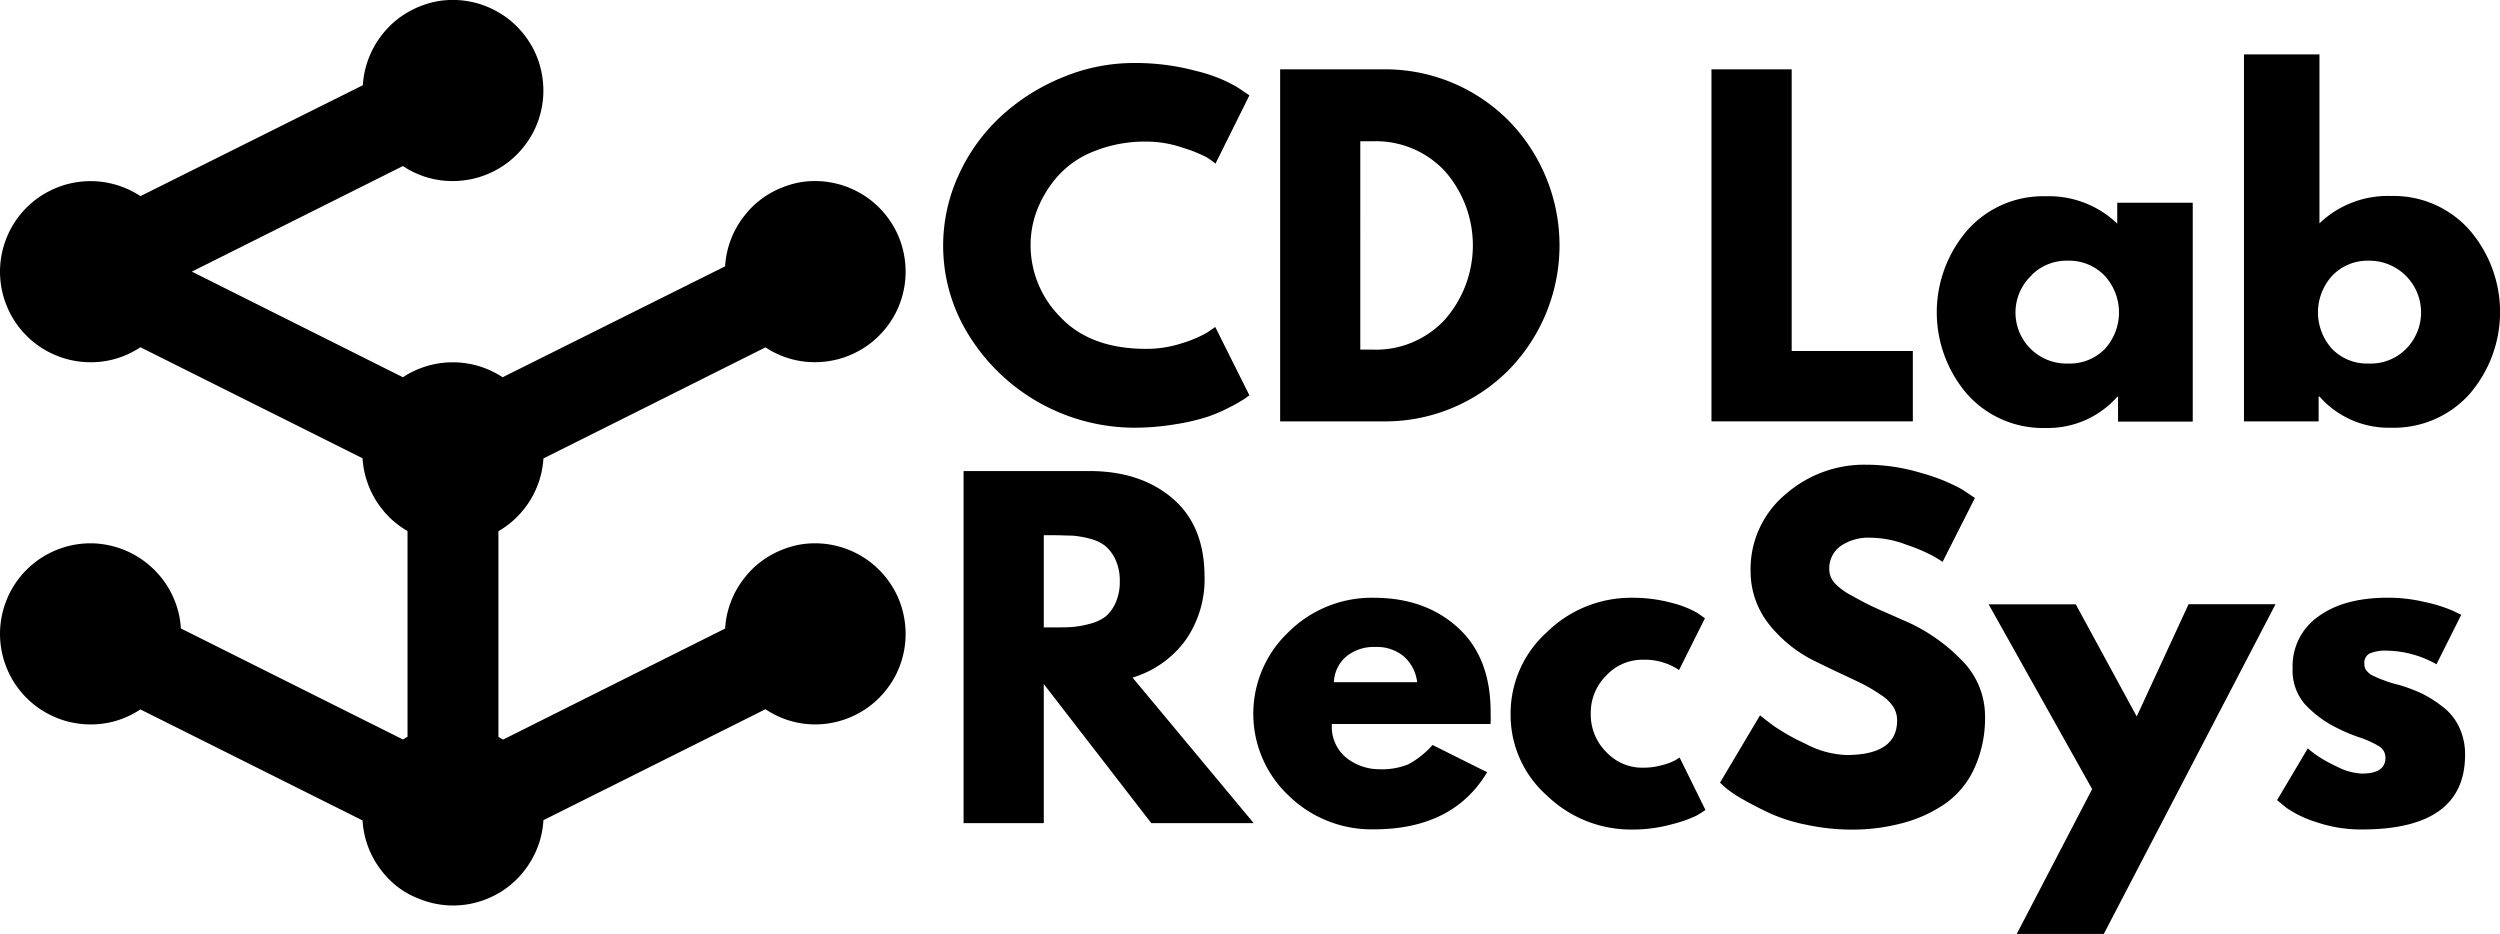
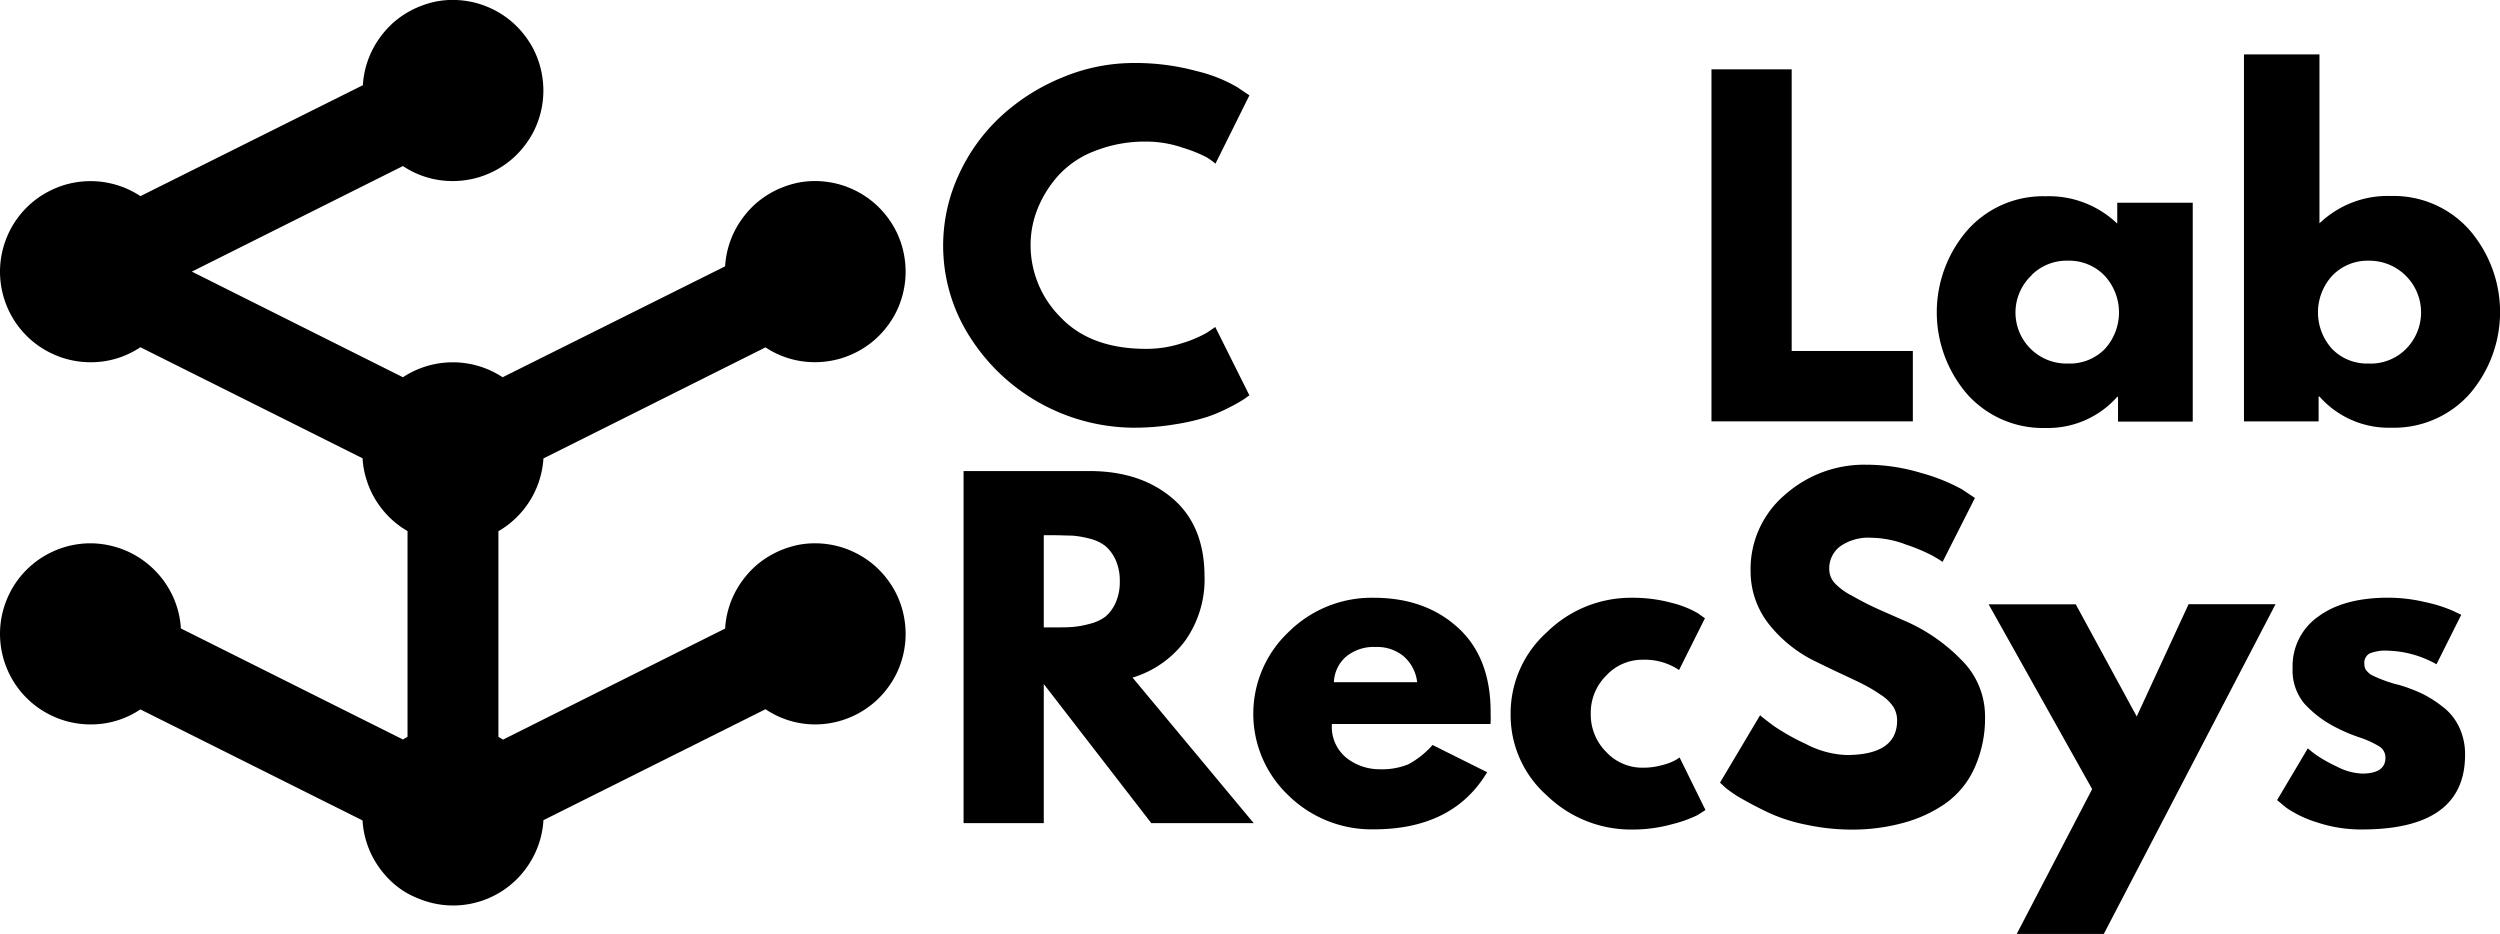
<svg xmlns="http://www.w3.org/2000/svg" id="Ebene_1" data-name="Ebene 1" viewBox="0 0 386.48 144.38">
  <defs>
    <style>.cls-1{fill:none;}.cls-2{clip-path:url(#clip-path);}</style>
    <clipPath id="clip-path" transform="translate(-57.1 -176.01)">
      <rect class="cls-1" x="57.1" y="176.01" width="140" height="140" />
    </clipPath>
  </defs>
  <g class="cls-2">
    <path d="M127.1,176a13.52,13.52,0,0,0-2.62.25A14.69,14.69,0,0,0,122,177a14.44,14.44,0,0,0-2.35,1.2,13.65,13.65,0,0,0-2.08,1.62,14.86,14.86,0,0,0-1.74,2,14.09,14.09,0,0,0-1.34,2.27,14,14,0,0,0-.89,2.49,13.4,13.4,0,0,0-.4,2.6L78.81,206.33a14,14,0,0,0-10.44-2.05,13.52,13.52,0,0,0-2.63.8,14.43,14.43,0,0,0-2.42,1.29,14,14,0,0,0-3.86,3.86,13.69,13.69,0,0,0-1.29,2.42,14.25,14.25,0,0,0-.8,2.63,14,14,0,0,0,.8,8.09,13.69,13.69,0,0,0,1.29,2.42,14,14,0,0,0,3.86,3.86,14.43,14.43,0,0,0,2.42,1.29,13.52,13.52,0,0,0,2.63.8,13.89,13.89,0,0,0,2.73.27,13.69,13.69,0,0,0,7.7-2.32l34.35,17.17a13.29,13.29,0,0,0,.63,3.37,13.84,13.84,0,0,0,1.43,3.13,14.61,14.61,0,0,0,2.15,2.68,14.19,14.19,0,0,0,2.74,2.07V289.9l-.71.43L85.06,273.16a13.4,13.4,0,0,0-.4-2.6,14,14,0,0,0-4-6.74,14.16,14.16,0,0,0-2.08-1.62,14.08,14.08,0,0,0-4.88-1.94A13.7,13.7,0,0,0,71.1,260a13.89,13.89,0,0,0-2.73.27,13.52,13.52,0,0,0-2.63.8,14.43,14.43,0,0,0-2.42,1.29,14,14,0,0,0-3.86,3.86,13.69,13.69,0,0,0-1.29,2.42,14.25,14.25,0,0,0-.8,2.63,14,14,0,0,0,.8,8.09,13.69,13.69,0,0,0,1.29,2.42,14,14,0,0,0,3.86,3.86,14.43,14.43,0,0,0,2.42,1.29,13.52,13.52,0,0,0,2.63.8,13.89,13.89,0,0,0,2.73.27,13.69,13.69,0,0,0,7.7-2.32l34.35,17.17a13.4,13.4,0,0,0,.4,2.6,13.92,13.92,0,0,0,2.23,4.76,14.86,14.86,0,0,0,1.74,2,13.65,13.65,0,0,0,2.08,1.62A14.44,14.44,0,0,0,122,315a13.85,13.85,0,0,0,2.53.74,13.52,13.52,0,0,0,2.62.25,13.7,13.7,0,0,0,2.63-.25,14.69,14.69,0,0,0,2.53-.74,14.86,14.86,0,0,0,2.35-1.2,14.22,14.22,0,0,0,2.08-1.63,13.13,13.13,0,0,0,1.74-2,13.87,13.87,0,0,0,2.63-7.37l34.33-17.15A13.75,13.75,0,0,0,183.1,288a13.89,13.89,0,0,0,2.73-.27,13.52,13.52,0,0,0,2.63-.8,14.05,14.05,0,0,0,2.42-1.29,13.64,13.64,0,0,0,2.12-1.74,14.12,14.12,0,0,0,1.74-2.12,13.11,13.11,0,0,0,1.3-2.42,14,14,0,0,0,.79-8.09,13.49,13.49,0,0,0-.79-2.63,13.11,13.11,0,0,0-1.3-2.42,14.12,14.12,0,0,0-1.74-2.12,13.64,13.64,0,0,0-2.12-1.74,14.05,14.05,0,0,0-2.42-1.29,13.52,13.52,0,0,0-2.63-.8,13.89,13.89,0,0,0-2.73-.27,13.52,13.52,0,0,0-2.62.25A14.69,14.69,0,0,0,178,261a14.44,14.44,0,0,0-2.35,1.2,13.65,13.65,0,0,0-2.08,1.62,14.86,14.86,0,0,0-1.74,2,14.09,14.09,0,0,0-1.34,2.27,14,14,0,0,0-.89,2.49,13.4,13.4,0,0,0-.4,2.6l-34.34,17.17-.71-.42v-31.8a14,14,0,0,0,6.33-7.88,13.74,13.74,0,0,0,.63-3.37l34.33-17.17A13.75,13.75,0,0,0,183.1,232a13.89,13.89,0,0,0,2.73-.27,13.52,13.52,0,0,0,2.63-.8,14.05,14.05,0,0,0,2.42-1.29,13.64,13.64,0,0,0,2.12-1.74,14.12,14.12,0,0,0,1.74-2.12,13.11,13.11,0,0,0,1.3-2.42,14,14,0,0,0,.79-8.09,13.49,13.49,0,0,0-.79-2.63,13.11,13.11,0,0,0-1.3-2.42,14.12,14.12,0,0,0-1.74-2.12,13.64,13.64,0,0,0-2.12-1.74,14.05,14.05,0,0,0-2.42-1.29,13.52,13.52,0,0,0-2.63-.8,13.89,13.89,0,0,0-2.73-.27,13.52,13.52,0,0,0-2.62.25A14.69,14.69,0,0,0,178,205a14.44,14.44,0,0,0-2.35,1.2,13.65,13.65,0,0,0-2.08,1.62,14.86,14.86,0,0,0-1.74,2,14.09,14.09,0,0,0-1.34,2.27,14,14,0,0,0-.89,2.49,13.4,13.4,0,0,0-.4,2.6L134.8,234.33a14,14,0,0,0-15.41,0L86.76,218l32.63-16.32A13.75,13.75,0,0,0,127.1,204a13.89,13.89,0,0,0,2.73-.27,13.52,13.52,0,0,0,2.63-.8,14.05,14.05,0,0,0,2.42-1.29,13.64,13.64,0,0,0,2.12-1.74,14.12,14.12,0,0,0,1.74-2.12,13.11,13.11,0,0,0,1.3-2.42,14,14,0,0,0,.79-8.09,13.49,13.49,0,0,0-.79-2.63,13.11,13.11,0,0,0-1.3-2.42,14.12,14.12,0,0,0-1.74-2.12,13.64,13.64,0,0,0-2.12-1.74,14.05,14.05,0,0,0-2.42-1.29,13.52,13.52,0,0,0-2.63-.8A13.89,13.89,0,0,0,127.1,176Z" transform="translate(-57.1 -176.01)" />
  </g>
  <path d="M234.29,229.94a17.66,17.66,0,0,0,5.5-.86,18.82,18.82,0,0,0,3.93-1.66l1.25-.86,5.28,10.57c-.19.12-.43.3-.73.52a24.49,24.49,0,0,1-2.15,1.23,25.27,25.27,0,0,1-3.58,1.56,33.27,33.27,0,0,1-5,1.16,38.48,38.48,0,0,1-6.4.53,30.2,30.2,0,0,1-25.33-14A26.12,26.12,0,0,1,205.33,203a28.21,28.21,0,0,1,6.5-9,31.51,31.51,0,0,1,9.46-6,28.61,28.61,0,0,1,11.08-2.25A36.09,36.09,0,0,1,242.1,187a23,23,0,0,1,6.29,2.5l1.86,1.25L245,201.31a11.21,11.21,0,0,0-1.39-1,21.83,21.83,0,0,0-3.69-1.47,17.28,17.28,0,0,0-5.6-.94,21.06,21.06,0,0,0-8,1.46,14.73,14.73,0,0,0-5.65,3.83,17.53,17.53,0,0,0-3.17,5.1,15.07,15.07,0,0,0-1.08,5.57A15.74,15.74,0,0,0,221,225Q225.64,229.94,234.29,229.94Z" transform="translate(-57.1 -176.01)" />
-   <path d="M255,186.73h15.77a26.9,26.9,0,0,1,19.37,7.75,27.55,27.55,0,0,1,0,38.92,26.93,26.93,0,0,1-19.41,7.75H255Zm12.39,43.33h1.92a14.53,14.53,0,0,0,11.1-4.58,17.38,17.38,0,0,0,.07-23,14.57,14.57,0,0,0-11.17-4.63h-1.92Z" transform="translate(-57.1 -176.01)" />
  <path d="M334.08,186.73v43.54h18.73v10.88H321.68V186.73Z" transform="translate(-57.1 -176.01)" />
  <path d="M361.26,237a19.38,19.38,0,0,1,0-25.42,15.62,15.62,0,0,1,12.07-5.23,15.26,15.26,0,0,1,11.08,4.23v-3.23h11.67v33.84H384.53v-3.84h-.12a14.3,14.3,0,0,1-11.08,4.82A15.67,15.67,0,0,1,361.26,237Zm9.92-18.44a7.89,7.89,0,0,0,5.65,13.65,7.58,7.58,0,0,0,5.64-2.23,8.37,8.37,0,0,0-.08-11.42,7.61,7.61,0,0,0-5.56-2.25A7.7,7.7,0,0,0,371.18,218.52Z" transform="translate(-57.1 -176.01)" />
  <path d="M438.84,211.54a19.38,19.38,0,0,1,0,25.42,15.69,15.69,0,0,1-12.09,5.17,14.27,14.27,0,0,1-11.08-4.82h-.13v3.84H404V184.42h11.67v26.12a15.23,15.23,0,0,1,11.08-4.23A15.64,15.64,0,0,1,438.84,211.54ZM429,230a8,8,0,0,0-5.73-13.69,7.58,7.58,0,0,0-5.56,2.25,8.4,8.4,0,0,0-.06,11.42,7.55,7.55,0,0,0,5.62,2.23A7.68,7.68,0,0,0,429,230Z" transform="translate(-57.1 -176.01)" />
  <path d="M206.06,248.83h19.46q7.84,0,12.79,4.18t5,12a16.39,16.39,0,0,1-3,10.06,15.78,15.78,0,0,1-8.13,5.69l18.73,22.5H235.08l-16.62-21.5v21.5h-12.4ZM218.46,273h1.46c1.13,0,2.1,0,2.89-.06a14.26,14.26,0,0,0,2.71-.48,6.82,6.82,0,0,0,2.44-1.1,6,6,0,0,0,1.58-2.11,7.82,7.82,0,0,0,.67-3.37,7.74,7.74,0,0,0-.67-3.36,6.09,6.09,0,0,0-1.58-2.12,6.66,6.66,0,0,0-2.44-1.13,14.9,14.9,0,0,0-2.71-.46c-.79,0-1.76-.06-2.89-.06h-1.46Z" transform="translate(-57.1 -176.01)" />
  <path d="M287.52,287.93H263a6.18,6.18,0,0,0,2.31,5.29,8.26,8.26,0,0,0,5,1.71,11,11,0,0,0,4.48-.75,13.64,13.64,0,0,0,3.77-3l8.44,4.21q-5.28,8.83-17.54,8.83A18.34,18.34,0,0,1,256.31,299a17.37,17.37,0,0,1,0-25.29,18.23,18.23,0,0,1,13.15-5.29q8,0,13.08,4.67t5,13.29A12.72,12.72,0,0,1,287.52,287.93Zm-24.21-6.46h12.87a6.24,6.24,0,0,0-2.08-4,6.43,6.43,0,0,0-4.33-1.44,6.71,6.71,0,0,0-4.61,1.52A5.51,5.51,0,0,0,263.31,281.47Z" transform="translate(-57.1 -176.01)" />
  <path d="M311.06,278a7.59,7.59,0,0,0-5.66,2.46,8.06,8.06,0,0,0-2.38,5.85,8.15,8.15,0,0,0,2.38,5.94,7.61,7.61,0,0,0,5.66,2.44,10.82,10.82,0,0,0,3-.4,8.76,8.76,0,0,0,2.09-.79l.6-.39,4,8.12c-.32.22-.76.5-1.31.83a19.55,19.55,0,0,1-3.75,1.34,22.82,22.82,0,0,1-6.29.85A18.67,18.67,0,0,1,296.25,299a16.59,16.59,0,0,1-5.62-12.56,16.87,16.87,0,0,1,5.62-12.71,18.54,18.54,0,0,1,13.11-5.31,22.83,22.83,0,0,1,6.18.79,15.45,15.45,0,0,1,4,1.58l1.13.8-4,8A9.51,9.51,0,0,0,311.06,278Z" transform="translate(-57.1 -176.01)" />
  <path d="M345.49,247.85a29.38,29.38,0,0,1,8.65,1.29,28.59,28.59,0,0,1,6.27,2.52l2,1.33-5,9.88c-.39-.26-.94-.61-1.65-1a27.22,27.22,0,0,0-4-1.67,15.68,15.68,0,0,0-5.39-1.06,7.59,7.59,0,0,0-4.79,1.33,4.25,4.25,0,0,0-1.69,3.54,3.21,3.21,0,0,0,.79,2.09,9.78,9.78,0,0,0,2.71,2c1.27.72,2.39,1.3,3.35,1.75s2.47,1.1,4.5,2a27.29,27.29,0,0,1,9,6.1,12.22,12.22,0,0,1,3.73,8.73,18.63,18.63,0,0,1-1.69,8.19,13.48,13.48,0,0,1-4.62,5.48,20.9,20.9,0,0,1-6.48,2.91,29.65,29.65,0,0,1-7.73,1,33.4,33.4,0,0,1-7-.73,26.08,26.08,0,0,1-5.73-1.79q-2.31-1.09-4.17-2.15a17.64,17.64,0,0,1-2.68-1.79L323,297l6.19-10.41c.53.45,1.25,1,2.17,1.68a34.19,34.19,0,0,0,4.91,2.75,14.6,14.6,0,0,0,6.25,1.71q7.86,0,7.86-5.35a4,4,0,0,0-.56-2.06,6.5,6.5,0,0,0-2-1.92,24.41,24.41,0,0,0-2.52-1.52c-.73-.38-1.92-.94-3.57-1.71s-2.85-1.36-3.64-1.75a20.68,20.68,0,0,1-7.67-6.1,13.13,13.13,0,0,1-2.69-7.9,15.07,15.07,0,0,1,5.4-12A18.44,18.44,0,0,1,345.49,247.85Z" transform="translate(-57.1 -176.01)" />
  <path d="M395.44,269.41h13.44l-26.56,51H368.86L380.53,298l-16-28.56H378l9.42,17.33Z" transform="translate(-57.1 -176.01)" />
  <path d="M426.24,268.41a24.71,24.71,0,0,1,5.73.67,22.78,22.78,0,0,1,4.23,1.31l1.39.66-3.83,7.65a16.11,16.11,0,0,0-7.52-2.1,6.49,6.49,0,0,0-2.81.43,1.64,1.64,0,0,0-.82,1.61,2,2,0,0,0,.07.54,1.11,1.11,0,0,0,.25.48,3.58,3.58,0,0,0,.37.39,2.22,2.22,0,0,0,.56.38l.63.29c.15.07.4.18.75.31l.79.3.9.29c.41.12.73.21.95.25a24.94,24.94,0,0,1,3.57,1.33,17.9,17.9,0,0,1,3.18,2,8.4,8.4,0,0,1,2.61,3.17,9.68,9.68,0,0,1,.94,4.33q0,11.55-16,11.54a21.57,21.57,0,0,1-6.89-1.1,17.27,17.27,0,0,1-4.73-2.25l-1.44-1.19,4.75-8a16.08,16.08,0,0,0,1.38,1.08,21.51,21.51,0,0,0,3.1,1.73,9.19,9.19,0,0,0,3.9,1.09c2.41,0,3.62-.82,3.62-2.44a2,2,0,0,0-.94-1.75,14.84,14.84,0,0,0-3.12-1.42,25.15,25.15,0,0,1-3.46-1.46,16.93,16.93,0,0,1-5-3.73,8,8,0,0,1-1.83-5.5,9.33,9.33,0,0,1,4-8Q419.44,268.42,426.24,268.41Z" transform="translate(-57.1 -176.01)" />
</svg>